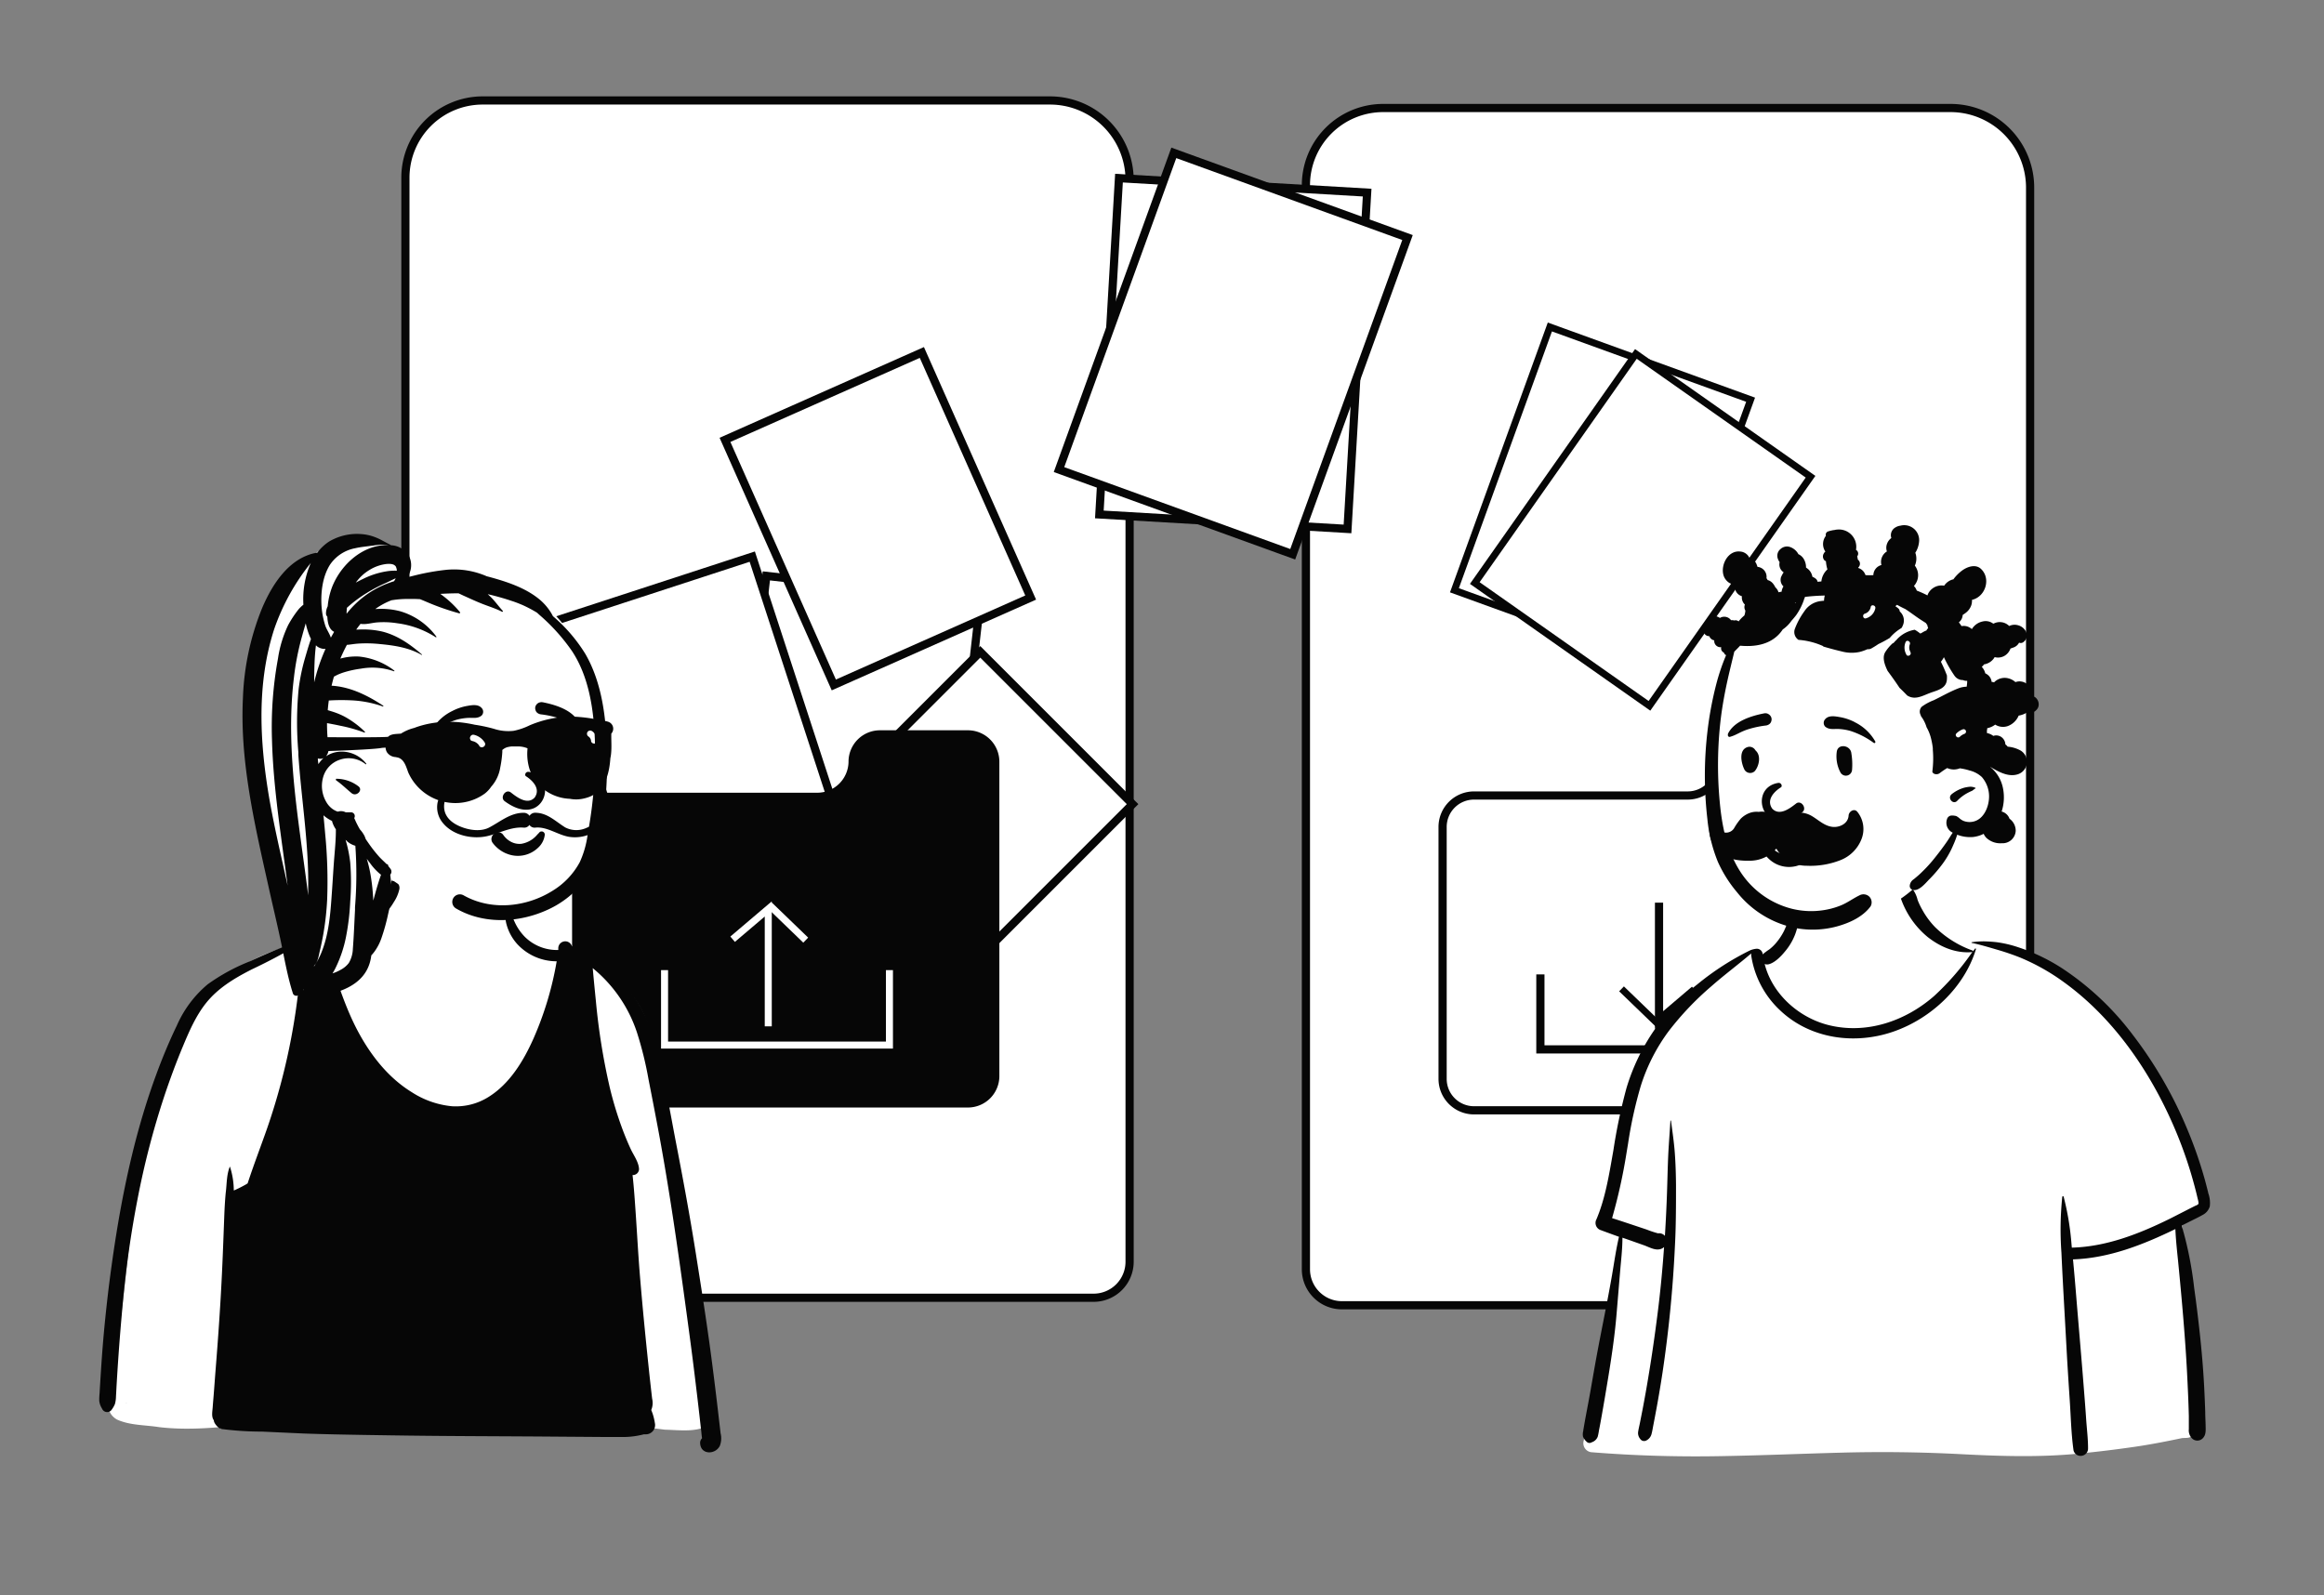
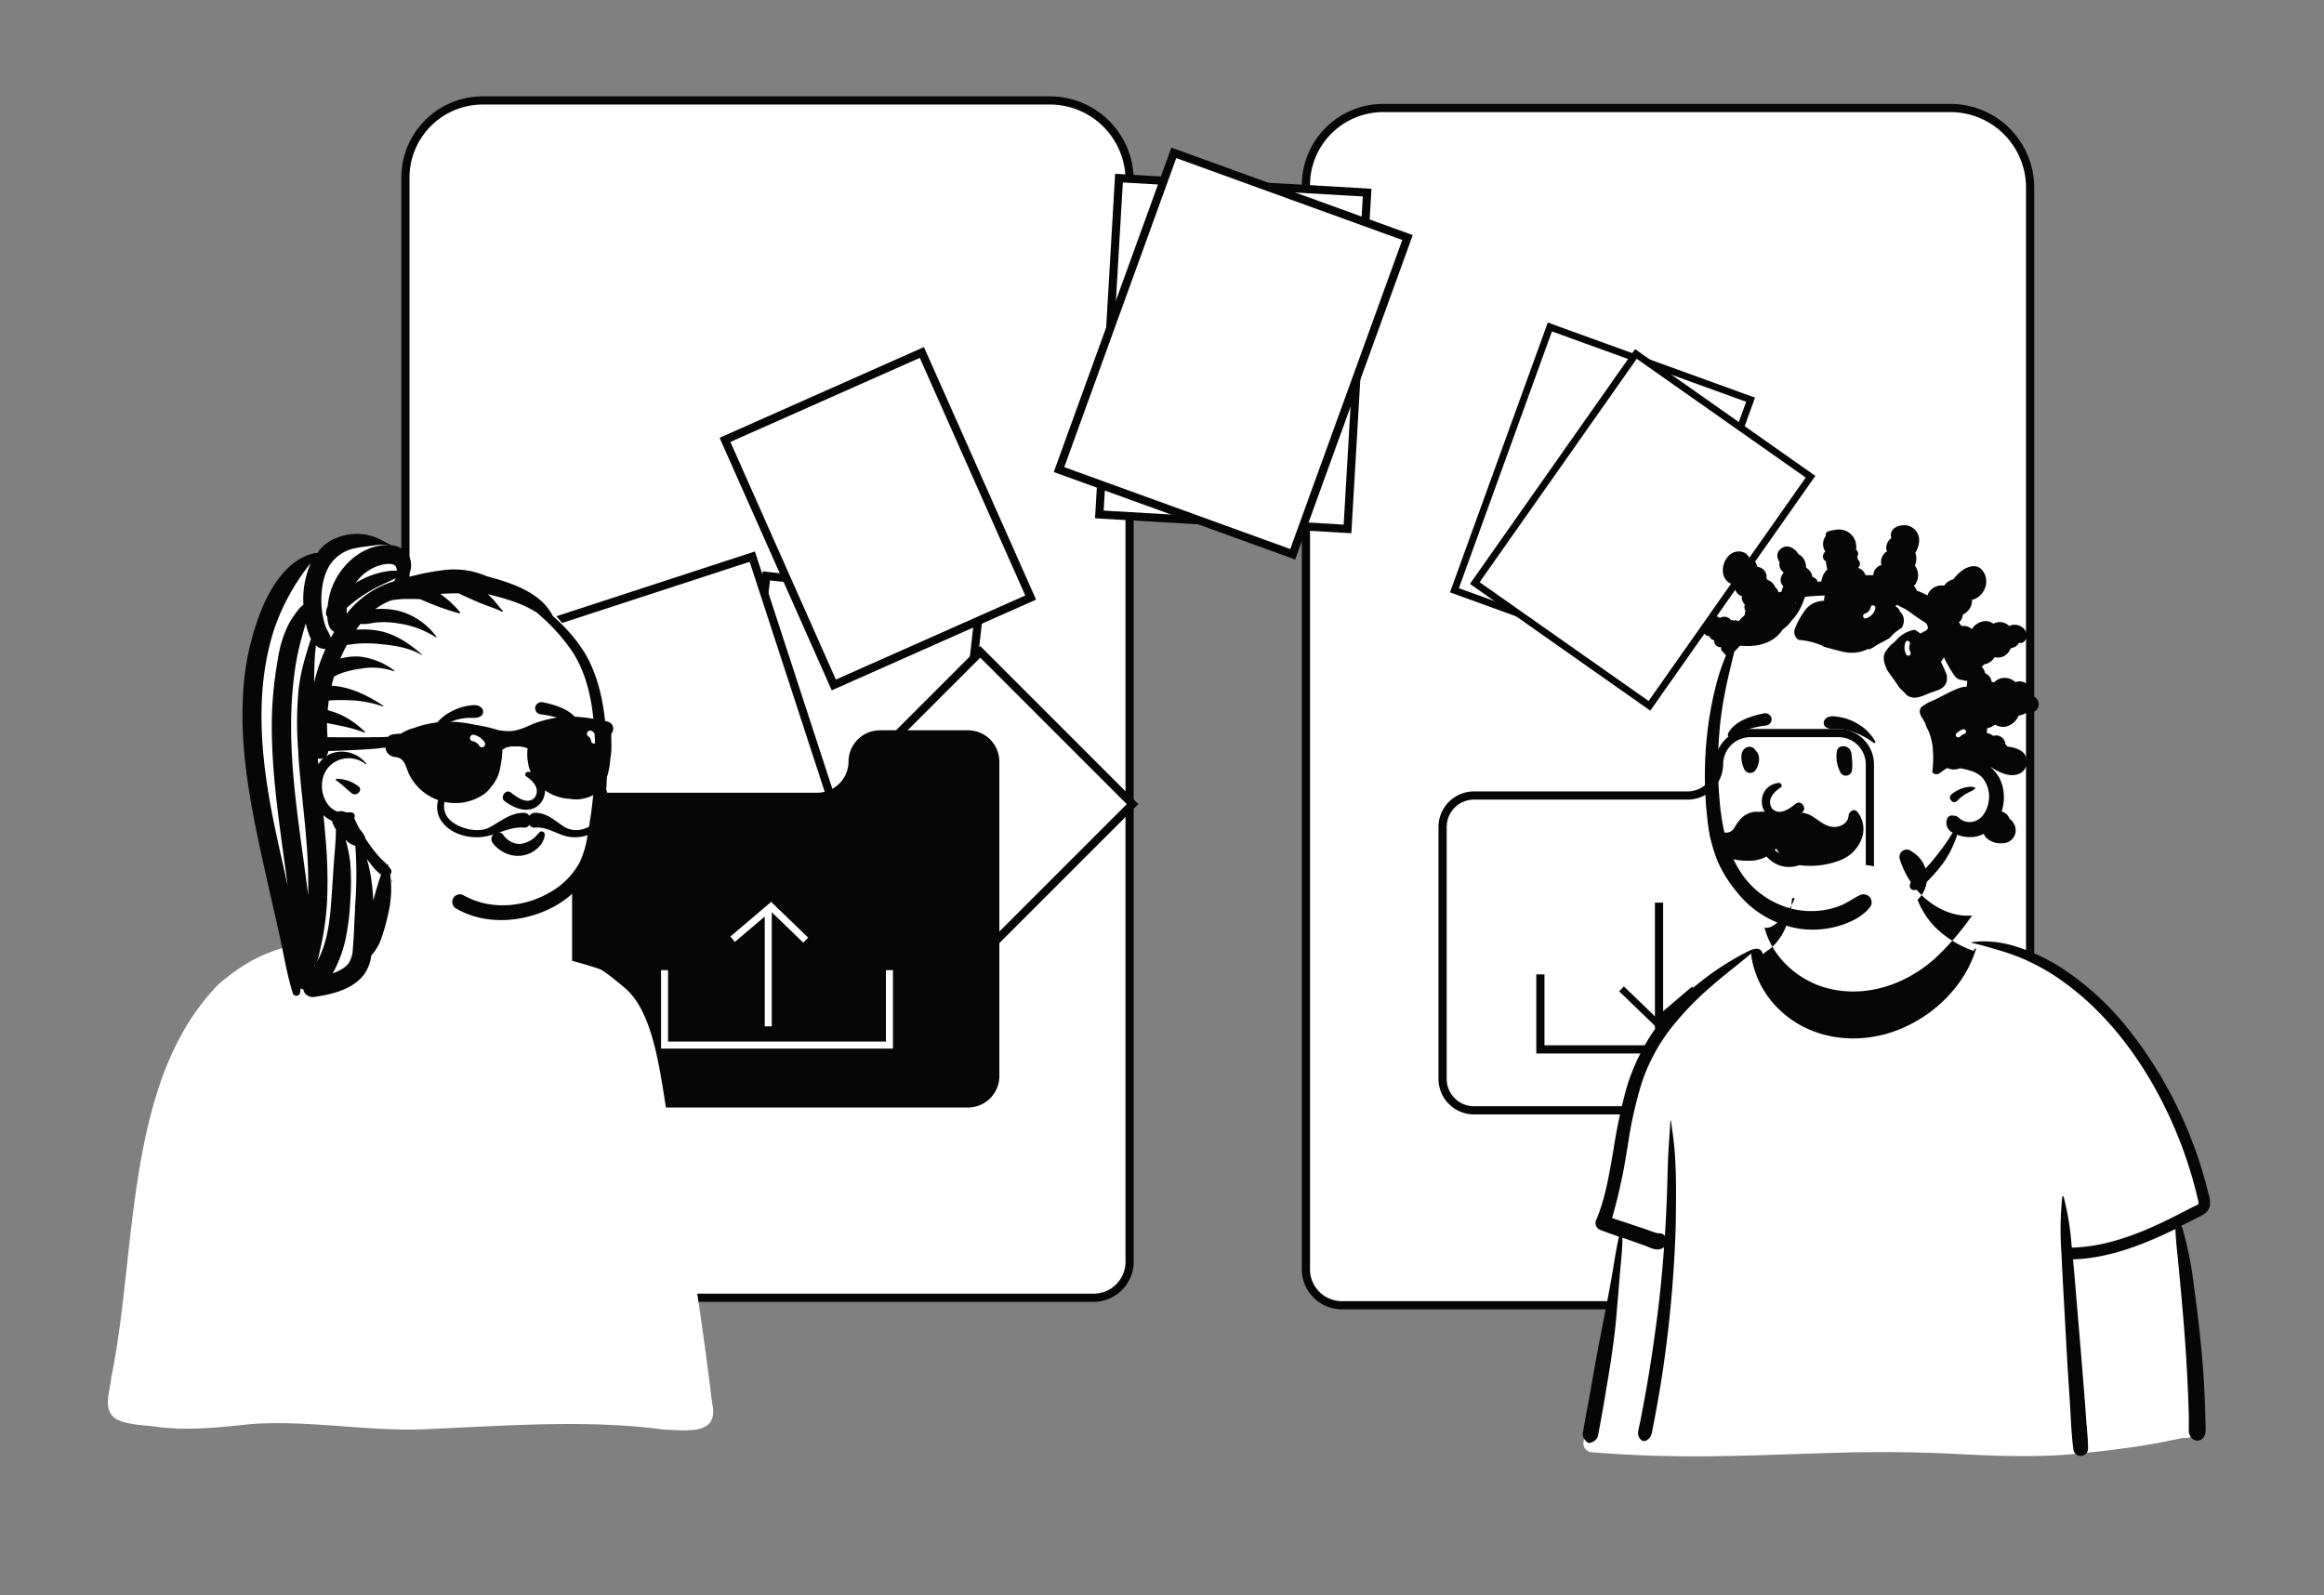
<svg xmlns="http://www.w3.org/2000/svg" id="Capa_1" data-name="Capa 1" viewBox="0 0 612.93 420.81">
  <rect x="0" y="0" width="612.93" height="420.81" fill="#808080" stroke="none" />
  <title>Mesa de trabajo 19</title>
  <path d="M364.73,28.49H514.42a21,21,0,0,1,21,21V334.79a9.5,9.5,0,0,1-9.5,9.5h-172a9.5,9.5,0,0,1-9.5-9.5V48.87A20.38,20.38,0,0,1,364.73,28.49Z" fill="#fff" stroke="#060606" stroke-miterlimit="10" stroke-width="2.16" />
  <path d="M127.22,26.5H276.92a21,21,0,0,1,21,21V332.81a9.5,9.5,0,0,1-9.5,9.5h-172a9.5,9.5,0,0,1-9.5-9.5V46.89A20.38,20.38,0,0,1,127.22,26.5Z" fill="#fff" stroke="#060606" stroke-miterlimit="10" stroke-width="2.16" />
  <path d="M445.09,209.83H388.76a8.29,8.29,0,0,0-8.29,8.29v66.46a8.29,8.29,0,0,0,8.29,8.29h96.11a8.29,8.29,0,0,0,8.29-8.29V201.65a8.29,8.29,0,0,0-8.29-8.29h-23.2a8.28,8.28,0,0,0-8.29,8.11v.25A8.27,8.27,0,0,1,445.09,209.83Z" fill="#fff" stroke="#060606" stroke-miterlimit="10" stroke-width="2.16" />
  <rect x="197.96" y="154.87" width="56.81" height="70.73" transform="translate(22.84 -24.26) rotate(6.46)" fill="#fff" stroke="#060606" stroke-miterlimit="10" stroke-width="2.16" />
  <rect x="225.2" y="181.67" width="56.81" height="70.73" transform="translate(227.75 -115.76) rotate(45)" fill="#fff" stroke="#060606" stroke-miterlimit="10" stroke-width="2.16" />
  <rect x="153.94" y="154.32" width="56.81" height="70.73" transform="matrix(0.95, -0.31, 0.31, 0.95, -49.65, 65.55)" fill="#fff" stroke="#060606" stroke-miterlimit="10" stroke-width="2.16" />
  <rect x="203.11" y="101.46" width="56.81" height="70.73" transform="translate(-35.6 105.71) rotate(-23.94)" fill="#fff" stroke="#060606" stroke-miterlimit="10" stroke-width="2.16" />
  <rect x="292.48" y="48.82" width="65.56" height="88.86" transform="translate(5.98 -18.79) rotate(3.34)" fill="#fff" stroke="#060606" stroke-miterlimit="10" stroke-width="2.16" />
  <rect x="292.48" y="48.82" width="65.56" height="88.86" transform="translate(51.23 -105.23) rotate(19.92)" fill="#fff" stroke="#060606" stroke-miterlimit="10" stroke-width="2.16" />
  <rect x="394.5" y="93.62" width="56.31" height="73.87" transform="translate(69.76 -136.18) rotate(19.92)" fill="#fff" stroke="#060606" stroke-miterlimit="10" stroke-width="1.83" />
  <rect x="405.05" y="102.85" width="56.31" height="73.87" transform="translate(159.25 -223.74) rotate(35.11)" fill="#fff" stroke="#060606" stroke-miterlimit="10" stroke-width="1.83" />
  <path d="M215.5,209.1H159.17a8.29,8.29,0,0,0-8.29,8.29v66.46a8.29,8.29,0,0,0,8.29,8.28h96.11a8.29,8.29,0,0,0,8.29-8.28V200.92a8.29,8.29,0,0,0-8.29-8.29h-23.2a8.29,8.29,0,0,0-8.29,8.11V201A8.28,8.28,0,0,1,215.5,209.1Z" fill="#060606" />
  <polyline points="175.27 255.89 175.27 275.66 234.58 275.66 234.58 255.89" fill="none" stroke="#fff" stroke-miterlimit="10" stroke-width="1.85" />
  <polyline points="202.62 270.72 202.62 239.75 193.22 247.74" fill="none" stroke="#fff" stroke-miterlimit="10" stroke-width="1.85" />
  <line x1="212.5" y1="247.98" x2="202.95" y2="238.76" fill="none" stroke="#fff" stroke-miterlimit="10" stroke-width="1.85" />
  <polyline points="406.26 257.02 406.26 276.8 465.57 276.8 465.57 257.02" fill="#fff" stroke="#060606" stroke-miterlimit="10" stroke-width="2.16" />
  <polyline points="437.55 238.1 437.55 269.07 446.94 261.08" fill="#fff" stroke="#060606" stroke-miterlimit="10" stroke-width="2.16" />
  <line x1="427.66" y1="260.83" x2="437.22" y2="270.06" fill="none" stroke="#060606" stroke-miterlimit="10" stroke-width="1.8" />
  <g id="Introduction">
    <g id="variations">
      <g id="images">
        <path d="M33.43,370.12c-.28,0-.19-.08-.09-.1Zm8.49,6.31c8,.95,16.08.08,24.08-.79,16.19-1.2,32.27,2.3,48.5,1.23,20.28-.86,40.62-2.46,60.83.24,5.59.13,14.51,1.64,12.48-7-2.66-22.25-6.22-44.4-10-66.49-3.23-12.38-3.46-33.8-12.32-42.41-1.29-1.18-5.93-5-7.16-5.52-6.1-2.27-17.1-4-21.64-8.86-3.67-6.23-2-14.72-7.68-19.72-5-4.1-15.94-3.23-21.3-.16-4.22,2.74-4.88,8.07-7.52,12a27,27,0,0,1-3.06,3.95c-2.12,2.05-9.57,4.19-11.72,4.59-12.14,2.48-18.19,4-27.73,12.09C32.7,285,36.23,330.08,29.33,363.4c-.28,3.66-2.51,8.63,1.46,11C34.21,376,38.23,375.84,41.92,376.43Z" fill="#fff" fill-rule="evenodd" />
-         <path d="M133.87,238.34a.1.1,0,0,1,.19,0,26.31,26.31,0,0,0,1.62,4.72,13.73,13.73,0,0,0,2.69,4,12,12,0,0,0,8.79,3.52h.08c0-.11,0-.22,0-.34l0-.17a1.84,1.84,0,0,1,3.59-.5l.82.27.05,0c.46.17,2,.94,2.28.73a1.1,1.1,0,0,1,1.58.64,12.46,12.46,0,0,1,.57,3.12l0,.13,0,.16c8.82,2.29,13.77,11.12,16.3,19.25a135.19,135.19,0,0,1,3.16,13.48c1,4.84,1.85,9.69,2.79,14.53,1.85,9.54,3.61,19.1,5.13,28.69l.44,2.79c1.4,8.82,2.76,17.64,3.9,26.5q.93,7.17,1.75,14.35l.3,2.56.15,1.29a5.51,5.51,0,0,1-.22,3.36c-1.23,2.33-5,2.32-5.17-.67a1.67,1.67,0,0,1,.49-1.37v-.11c-.11-.59-.14-1.22-.21-1.82-.15-1.28-.29-2.56-.44-3.85-.28-2.44-.56-4.88-.86-7.32q-.88-7.44-1.88-14.84l-.66-4.89c-2.21-16.28-4.51-32.57-7.53-48.72q-1.24-6.6-2.54-13.18A94.45,94.45,0,0,0,168,272.36a36.79,36.79,0,0,0-11.68-17c.09.82.15,1.65.23,2.47q.3,3.17.62,6.33a171.2,171.2,0,0,0,3.66,22.74,96.33,96.33,0,0,0,3.33,10.93c.66,1.76,1.37,3.49,2.16,5.2s2.14,3.48,2.22,5.36a1.61,1.61,0,0,1-1.71,1.55c.39,3.45.61,6.95.85,10.4.34,5,.61,10,1,15,.72,8.94,1.61,17.87,2.55,26.79.19,1.77.39,3.54.59,5.31l.17,1.48a4.84,4.84,0,0,1-.23,3,14.4,14.4,0,0,1,.95,3.41,2.44,2.44,0,0,1-2.32,3l-.58,0a21.74,21.74,0,0,1-4.82.7c-2.1,0-4.21,0-6.32,0l-12.21-.09c-14.74-.12-29.48-.11-44.22-.35l-5.89-.09c-5.41-.09-10.82-.19-16.22-.38L69,377.61l-.75,0a82.34,82.34,0,0,1-9.81-.68.14.14,0,0,1-.11-.17v0l-.15,0c-.08.35-1.79-1.14-1.78-2.13-.71-.92-.37-2.4-.3-3.47s.17-2.09.25-3.13c.18-2.22.33-4.45.51-6.68.72-9,1.35-18,1.75-27,.21-4.53.37-9.07.54-13.6.08-2.07.19-4.13.39-6.19l.06-.51c.22-2.08.2-4.32,1-6.29a0,0,0,0,1,.06,0,20.79,20.79,0,0,1,1,6.23l.08,0a32.44,32.44,0,0,0,3.17-1.6l.4-.26c1.6-4.88,3.45-9.68,5.15-14.53a169.71,169.71,0,0,0,9.2-49,145.3,145.3,0,0,1-13.2,7.07l-.41.21c-4.37,2.24-8.56,4.78-11.67,8.65-2.71,3.38-4.49,7.5-6.14,11.46-1.78,4.27-3.39,8.61-4.86,13a215.91,215.91,0,0,0-7.08,27.19,272.46,272.46,0,0,0-3.9,27.42c-.43,4.7-.83,9.4-1.16,14.11q-.25,3.57-.46,7.15c-.07,1.16-.12,2.32-.19,3.48a7.9,7.9,0,0,1-.28,2,6.74,6.74,0,0,1-.81,1.43,1.45,1.45,0,0,1-2.48,0l-.23-.43a4.6,4.6,0,0,1-.61-1.84,15.66,15.66,0,0,1,.08-1.93c.07-1.29.15-2.57.23-3.86.17-2.71.35-5.42.56-8.12.43-5.42,1-10.83,1.65-16.22,2.39-18.94,5.85-37.79,12.44-55.76,1.63-4.45,3.45-8.86,5.51-13.12a29.61,29.61,0,0,1,8.14-10.87,51.36,51.36,0,0,1,11.14-6.06l.48-.21a129.18,129.18,0,0,1,13.22-5.36l-.29,0c-.1,0-.15-.09-.09-.16a8.57,8.57,0,0,1,.66-.86,8.39,8.39,0,0,1,.63-.56l.32-.25a4.82,4.82,0,0,1,1.9-1.08A1,1,0,0,1,84,246.48a.4.4,0,0,1,.65.12c3.37,8.7,5.59,17.91,10.13,26.13,3.35,6.07,7.84,11.68,13.81,15.35a23.59,23.59,0,0,0,10.66,3.72,16.16,16.16,0,0,0,9.57-2.44c5.6-3.46,9.26-9.53,11.88-15.42a86.62,86.62,0,0,0,6.12-20.38A14.12,14.12,0,0,1,136.4,249a12.74,12.74,0,0,1-2.83-5.25A8.72,8.72,0,0,1,133.87,238.34Zm-32-5.08a1.87,1.87,0,0,1,3.42,1.44,9.84,9.84,0,0,1-1.39,3.19,16.12,16.12,0,0,1-2,2.75,23.6,23.6,0,0,1-4.74,4.24,18.54,18.54,0,0,1-5.9,2.55l-.5.12c-1.62.37-3.93.79-5.28-.09a.1.1,0,0,1,0-.17,8.31,8.31,0,0,1,2.55-.84,20.94,20.94,0,0,0,7.57-3.84,16.58,16.58,0,0,0,3.91-4.19,26.31,26.31,0,0,0,1.33-2.52C101.19,235,101.4,234.08,101.86,233.26Z" fill="#060606" fill-rule="evenodd" />
        <path d="M160,201.88c1.31-9.45-1.49-18.56-5.11-27.2a3,3,0,0,0-.92-1.3c-10.22-20.6-25.23-22.47-46.17-21a2.09,2.09,0,0,1-1.13-.21c-.08-8.37-9.63-12.81-16.9-10.05-32.25,15-22.11,57.2-15.69,84.75l6.87,32a2.15,2.15,0,0,0,.45.92l-1,.36a.61.61,0,0,0,.33,1.18,18.21,18.21,0,0,0,2.21-.67c1.13.25,2.08-.49,3-1.08,10.38-4.11,14.74-17.61,17.4-27.55,10.83,7.64,28.13,13.37,40.51,6.49,11.6-7,15.78-21.56,14.95-34.43a2.24,2.24,0,0,0,1.21-2.12h0v0Z" fill="#fff" fill-rule="evenodd" />
        <path d="M86.77,142.86a14.41,14.41,0,0,1,8.29-2,12.66,12.66,0,0,1,4.29,1c1.29.53,2.42,1.28,3.67,1.85.08,0,0,.14,0,.13a14.68,14.68,0,0,0-4.72.09l-.15,0c-1.48.22-3,.33-4.44.67A10.32,10.32,0,0,0,87,149c-1.92,3.1-2.41,7.12-2.21,10.7a21.86,21.86,0,0,0,1,5.32c.33,1,1.11,2.08,1.47,3.17.28-.51.56-1,.86-1.53-1.34-.63-1.72-2.39-1.79-4a1.14,1.14,0,0,1-.35-.75,4.21,4.21,0,0,1,.45-2,19.18,19.18,0,0,1,1.1-4.92c2.34-6.16,8.5-11.72,15.48-11.17a5.82,5.82,0,0,1,4.78,2.7,5.37,5.37,0,0,1,.26,4.55,5.69,5.69,0,0,1-.63,1.2l2.27-.56a60.94,60.94,0,0,1,7.93-1.4A21.48,21.48,0,0,1,128.37,152c.92.24,1.84.49,2.74.76,4,1.19,8.1,2.75,11.32,5.47a14.29,14.29,0,0,1,3.41,4.31,42,42,0,0,1,8.5,9.88c4.49,7.7,5.57,17.22,5.75,26a115.6,115.6,0,0,1-2,24.06,22.71,22.71,0,0,1-4,9.85,25.37,25.37,0,0,1-9.53,7.58c-7.59,3.53-17,4-24.35-.32a2,2,0,0,1,2-3.46c7.28,4.15,16.57,3.21,23.57-1.2a19.88,19.88,0,0,0,7.13-7.52A25.27,25.27,0,0,0,155,220l.24-1.36a112.58,112.58,0,0,0,1.64-23.76c-.33-7.91-1.58-16.47-6.06-23.2a50.59,50.59,0,0,0-8.54-9.48l-.66-.6a35.68,35.68,0,0,0-3.78-2l-.27-.11c-.73-.31-1.74-.71-2.68-1-1.35-.46-2.71-.86-4.09-1.23-.72-.19-1.44-.37-2.16-.53l.75.7c1.17,1.14,2.09,2.49,3.2,3.68a.16.16,0,0,1-.19.25c-1.69-.87-3.56-1.43-5.32-2.13s-3.28-1.42-4.91-2.15l-1.23-.58c-1.6,0-3.21.06-4.82.15a26.92,26.92,0,0,1,5.18,4.8.2.2,0,0,1-.19.33,65.46,65.46,0,0,1-8.91-3.15l-1.4-.58h0c-1-.06-2.05-.08-3.08-.06h-.5a24.78,24.78,0,0,0-3.22.23l-.75.11A18.94,18.94,0,0,0,99,160.63l.34,0h0a19.68,19.68,0,0,1,6.16.59,18.11,18.11,0,0,1,9.59,6.71c.07.09-.07.22-.16.16a24.54,24.54,0,0,0-10.14-3.69,22.87,22.87,0,0,0-5.29-.23c-1.46.11-3,.63-4.41.38-.39.49-.77,1-1.14,1.51l.58,0a22.77,22.77,0,0,1,6.22.51c4.06,1,7.44,3.39,10.54,6.07.06,0,0,.14-.08.11-3.36-1.94-7.27-2.52-11.07-2.87a33.83,33.83,0,0,0-5.78-.11c-.88.07-1.75.22-2.63.31H91.5c-.64,1.2-1.22,2.42-1.74,3.64a15.28,15.28,0,0,1,4.94-.54,18.31,18.31,0,0,1,9.29,3.7c.08.07,0,.23-.07.19a17.25,17.25,0,0,0-8.78-.69,27.15,27.15,0,0,0-4.19.89,15.39,15.39,0,0,0-2,.75l-.87.45c-.24.79-.44,1.59-.63,2.4,4.93.27,9.58,2.6,13.63,5.28.09.06,0,.24-.09.2a29,29,0,0,0-7.6-1.58,53,53,0,0,0-6.67,0c-.12.85-.21,1.7-.28,2.55l1,.31a20,20,0,0,1,3.26,1.3,24,24,0,0,1,5.53,4.08c.09.09,0,.27-.12.22a39.26,39.26,0,0,0-6.27-1.78c-1.09-.24-2.18-.45-3.27-.65l-.32-.06a45.18,45.18,0,0,0,.34,5.81l0,.36a3,3,0,0,1-.62,2.59,7.07,7.07,0,0,1,3-1.16,8.2,8.2,0,0,1,7.61,3.07.11.11,0,0,1-.16.16,7.14,7.14,0,0,0-6.87-1.15,6.76,6.76,0,0,0-4.3,4.5,8.36,8.36,0,0,0,.86,6.71,5.61,5.61,0,0,0,2.59,2.32l.41.14a2.66,2.66,0,0,1,2.06.17l.09,0h1.29a1,1,0,0,1,.87,1.53c.19.35.34.76.51,1.11.31.63.63,1.26,1,1.88a7.76,7.76,0,0,1,1.2,1.71,8.36,8.36,0,0,1,.32.83c.26.39.52.77.79,1.15a36.34,36.34,0,0,0,2.77,3.52c.61.67,1.3,1.27,1.94,1.92a.53.53,0,0,1,.45.35l0,.18h0a6.88,6.88,0,0,1,.58.73,1.2,1.2,0,0,1-.06,1.55,28.2,28.2,0,0,1-.56,10.4,52.14,52.14,0,0,1-1.77,6.36,13.19,13.19,0,0,1-1.47,3A9.88,9.88,0,0,1,97.93,252a11.59,11.59,0,0,1-.32,1.66c-1.7,6.47-8.66,8.44-14.49,9.26a2.64,2.64,0,0,1-2.85-1.16A2.4,2.4,0,0,1,80,261a2,2,0,0,1-.72-.36c0,.41-.08.82-.13,1.23a1,1,0,0,1-1.87.25C75.8,257.54,75,252.71,74,248s-2.12-9.35-3.15-14l-1.32-5.91c-3.2-14.47-6.2-29.13-5.46-44a69.28,69.28,0,0,1,5.08-23.74c2.66-6.25,7.14-13.28,14.39-14.56a.28.28,0,0,1,.13,0A12.47,12.47,0,0,1,86.77,142.86Zm4.37,78.67a33.37,33.37,0,0,1,1.23,6,64.7,64.7,0,0,1,0,10.23A63.44,63.44,0,0,1,91.28,247a33,33,0,0,1-2.87,8.49c-.22.43-.46.85-.71,1.26a11.09,11.09,0,0,0,2.15-.95A6.45,6.45,0,0,0,92,254a7.75,7.75,0,0,0,1.06-3.69c.27-3.42.39-6.85.57-10.28l0-.74a106.83,106.83,0,0,0,.09-16.2,5.76,5.76,0,0,1-2.09-1.1C91.5,221.83,91.32,221.68,91.14,221.53Zm-5.83-6.48q.24,2.44.45,4.89a128,128,0,0,1,.52,17.4,73.87,73.87,0,0,1-1,9q-.35,2-.81,4l-.11.45c-.31,1.31-.51,3-1.52,3.92v.2h0a21.27,21.27,0,0,0,1.83-3.41c2.08-5,2.47-10.45,2.84-15.79.24-3.29.41-6.59.68-9.87l.13-1.59c.15-1.84.28-3.66.26-5.5a7.32,7.32,0,0,1-.93-1.88,1.14,1.14,0,0,1-.07-.32A9.79,9.79,0,0,1,85.31,215.05Zm11.42,11.46a35,35,0,0,1,1,4.22,54,54,0,0,1,.72,6.82l.22-.81c.54-2,1.11-4,1.82-6a15.12,15.12,0,0,1-2.88-3.05C97.32,227.31,97,226.91,96.73,226.51ZM80.64,164.42c-.43,1.4-.81,2.81-1.2,4.21a69.45,69.45,0,0,0-1.92,10.1c-1.65,13.57-.28,27.2,1.52,40.68.74,5.59,1.55,11.17,2.24,16.76,0-.55,0-1.1,0-1.64.21-11.88-1.79-23.58-2.59-35.39l0-.72a91.67,91.67,0,0,1,.07-16.65,52.32,52.32,0,0,1,1.73-8.34l.47-1.61c.32-1.08.66-2.19,1.06-3.27a2.2,2.2,0,0,1-.15-.31A18.31,18.31,0,0,1,80.64,164.42Zm1.39-16A57.6,57.6,0,0,0,72.3,166c-4.82,14.95-3.74,30.94-1,46.19,1.32,7.18,3,14.28,4.56,21.41-1.65-12.81-3.79-25.59-4.13-38.52A100.1,100.1,0,0,1,73.26,174l.07-.4A30.74,30.74,0,0,1,76,164.88a28.3,28.3,0,0,1,2.62-4,8.23,8.23,0,0,1,1.4-1.37A23.91,23.91,0,0,1,82,148.42Zm6.77,57a9.59,9.59,0,0,1,5.75,2c1.27,1-.55,2.82-1.81,1.8s-2.6-2.36-4.06-3.37C88.51,205.71,88.56,205.39,88.8,205.4Zm-3.42-5.49a2,2,0,0,1-1.44.15h0l-.11,0c0,.49.09,1,.14,1.48A8.13,8.13,0,0,1,85.38,199.91Zm-2.06-29.7c-.18,1.53-.3,3.06-.36,4.6s-.09,3-.1,4.5V180h0a48.92,48.92,0,0,1,3-8.86,2.15,2.15,0,0,1-.67,0,3.67,3.67,0,0,1-1.42-.54A4.71,4.71,0,0,1,83.32,170.21Zm21-17.68c-.88.39-1.73.85-2.61,1.24a40,40,0,0,0-5.1,2.69A35.66,35.66,0,0,0,92,159.87l-.51.45c0,.34-.06.67-.07,1a5.23,5.23,0,0,0,0,.56,25,25,0,0,1,10.28-7.78c.73-.29,1.47-.55,2.22-.79A4.84,4.84,0,0,0,104.36,152.53Zm-.07-3.27c-.49-.65-1.9-.6-2.79-.45a10.91,10.91,0,0,0-3.93,1.46,12.08,12.08,0,0,0-3.69,3.39c.48-.27,1-.53,1.47-.77l.35-.16a21.45,21.45,0,0,1,6-2,13.46,13.46,0,0,1,3-.21A2.59,2.59,0,0,0,104.29,149.26Z" fill="#060606" fill-rule="evenodd" />
        <path d="M133.58,225.15a8.63,8.63,0,0,1-3.62-2.79,1.65,1.65,0,0,1-.33-1.29,1.89,1.89,0,0,1,.72-1.18,1.78,1.78,0,0,1,1.31-.35,1.61,1.61,0,0,1,1.1.73l.07.09a5.64,5.64,0,0,0,2.08,1.75,4.75,4.75,0,0,0,2.59.46,6.94,6.94,0,0,0,4.2-2.42l.48-.49a.78.78,0,0,1,.39-.31.9.9,0,0,1,.54,0,.79.79,0,0,1,.43.33.82.82,0,0,1,.14.52,5.47,5.47,0,0,1-1.79,3.43,7.7,7.7,0,0,1-8.31,1.51Zm5.12-20.41c1.59,1,4,3.23,2.31,5.63-2,2.13-4.93-.31-6.37-1.41-1.32-.85-2.82,1.34-1.58,2.34,10.35,7.67,14.56-6.31,6.44-7.7C138.61,203.44,138.28,204.44,138.7,204.74Zm-18.56-8.93c.17-2.18,3.5-2.68,3.84-.52a8.94,8.94,0,0,1-.93,5.47,1.63,1.63,0,0,1-3.09-.63A17.79,17.79,0,0,1,120.14,195.81Zm25.36-1a1.78,1.78,0,0,1,1.94-.79c2.51.73,1.77,4.3.89,6a1.75,1.75,0,0,1-2.73.35c-1.14-1.35-1.69-4.05-.23-5.39A1.13,1.13,0,0,1,145.5,194.85ZM123,186.24l.4-.07c1.23-.22,2.75-.42,3.62.57a1.42,1.42,0,0,1,0,2c-1.09.89-2.29.54-3.59.62a14.61,14.61,0,0,0-3.15.53,21.44,21.44,0,0,0-6.06,3.14c-.25.17-.51-.15-.39-.39a12.52,12.52,0,0,1,5.46-5.1A13.62,13.62,0,0,1,123,186.24Zm20.2-1,.31.07c3.3.69,7.59,2.07,9.16,5.31.06.46,0,.56-.06.62v0a.48.48,0,0,1-.28.19l-.17,0a9.7,9.7,0,0,1-1.83-.72l-.6-.29a15.92,15.92,0,0,0-2.12-.91,25.16,25.16,0,0,0-4.85-1.07,2,2,0,0,1-1-.37,1.43,1.43,0,0,1-.54-.83,1.47,1.47,0,0,1,.16-1.24,1.64,1.64,0,0,1,.77-.66A1.8,1.8,0,0,1,143.21,185.25Z" fill="#060606" fill-rule="evenodd" />
        <path d="M159.5,209.1c-.7-.94-2-2.18-3.24-2.11a.18.18,0,0,0-.12.31c.42.5,1,.87,1.4,1.39a6.17,6.17,0,0,1,1.08,2.1,6.25,6.25,0,0,1,.13,3.43,6.54,6.54,0,0,1-4,4.11,6.36,6.36,0,0,1-5.69-.09c-2.52-1.56-4.66-3.82-7.83-3.86a1.77,1.77,0,0,0-1.58.81,1.82,1.82,0,0,0-1.55-.8c-3.55,0-6.2,2.4-9.18,3.93-2,1-4.63.71-6.71,0s-4.09-1.93-4.83-4a5.28,5.28,0,0,1,.11-3.55,6.22,6.22,0,0,1,1.22-2c.55-.6,1.27-1,1.83-1.53a.19.19,0,0,0-.13-.31c-2.37-.16-4.52,2.68-5,4.74a6.46,6.46,0,0,0,1.55,5.59c2.71,3.15,7.73,4.19,11.64,3.26,3.16-.74,6.17-2.47,9.47-2.22a1.65,1.65,0,0,0,1.56-.71,1.62,1.62,0,0,0,1.57.71c3.08-.3,5.83,1.89,8.82,2.42a10.11,10.11,0,0,0,7-1.43,7.54,7.54,0,0,0,3.74-6.06,6.73,6.73,0,0,0-1.26-4.19" fill="#060606" fill-rule="evenodd" />
        <path d="M150.31,189a40.46,40.46,0,0,1,8.83,1.15h0a4.3,4.3,0,0,1,1.23.22,1.92,1.92,0,0,1,.86,3.13c-.06,2,.21,4.43-.25,6.48-.57,8.64-4.63,10.09-6.94,10.63a8.81,8.81,0,0,1-3.76.09,12,12,0,0,1-6-1.88,11,11,0,0,1-4.9-7,13.5,13.5,0,0,1-.26-4.25l0-.19a6.62,6.62,0,0,0-2.7-.49c-.46,0-.91,0-1.35,0s-.85.11-1.28.19a3.67,3.67,0,0,0-1.31.74l0,.54a28.12,28.12,0,0,1-.53,4,9.93,9.93,0,0,1-2.41,5.16,7.71,7.71,0,0,1-1.73,1.84,13.25,13.25,0,0,1-9.11,2.39,13.6,13.6,0,0,1-10.94-7.8l-.06-.13c-.61-1.61-1.1-3.71-3-4.05l-.41-.08a2.91,2.91,0,0,1-2.23-1.26,2.71,2.71,0,0,1-.37-1.23l-.91.06c-2.41.51-16.87.95-18,.95,0,0-2.22.93-3.16.21a1.49,1.49,0,0,1-.5-1.94c.54-1.14,3-1.83,4.13-2.05,0,0,17.82.15,19.11-.09.79-.82,2.21-.71,3.4-.84a11.71,11.71,0,0,1,3.44-1.48l.65-.24a25.41,25.41,0,0,1,6.16-1.29,28.78,28.78,0,0,1,6.49.18c.9.13,1.8.29,2.69.49a40.65,40.65,0,0,1,4.79,1l.32.09a12.17,12.17,0,0,0,5.15.52,16.86,16.86,0,0,0,4.09-1.38l.17-.08A29.21,29.21,0,0,1,150.31,189ZM125,193.82c-1.06-.23-1.51,1.41-.45,1.64a2.9,2.9,0,0,1,1.83,1.19l0,.07c.58.92,2,.07,1.46-.86A4.54,4.54,0,0,0,125,193.82Zm31.08-1a.85.85,0,0,0-1.16.3.87.87,0,0,0,.27,1.14l0,0a1.63,1.63,0,0,1,.68,1v.05c0,1.09,1.73,1.1,1.69,0A3.32,3.32,0,0,0,156.1,192.81Z" fill="#060606" fill-rule="evenodd" />
      </g>
    </g>
  </g>
  <g id="Introduction-2" data-name="Introduction">
    <g id="variations-2" data-name="variations">
      <g id="images-2" data-name="images">
        <path d="M417.67,380.07a2.39,2.39,0,0,0,2.26,3c11.59.93,23.19,1.24,34.81,1,10.4-.19,20.79-.64,31.19-.91s20.76-.14,31.14.4,20.69.88,31.07-.13q7.59-.74,15.11-1.84c4.13-.61,8.21-1.41,12.29-2.27l1.16-.05a2.45,2.45,0,0,0,1.46-.5l.58-.12a.3.3,0,0,0,0-.55,2.9,2.9,0,0,0,.42-1.32,194.82,194.82,0,0,0-.12-22.41c-.35-7.53-1.15-15-2.17-22.51-.23-1.65-.45-3.29-.72-4.92a31,31,0,0,1-.74-4.23c-.05-1.82,2.47-2.41,3.73-3.32a5.22,5.22,0,0,0,2.08-2.62,7.21,7.21,0,0,0-.3-4.08q-1-3.57-2.17-7.07a102.24,102.24,0,0,0-14-27,84.41,84.41,0,0,0-21.61-20.83A68.81,68.81,0,0,0,529.88,251c-3.14-1.19-6.41-3.24-9.82-2.51-.18-.06-5,1-5.16.9-3.12-1.16-2.58-2.7-5-4.94-2.77-2.58-3.48-6.39-5.53-9.55-4.29-6.6-13.77-8-20.87-6a19.05,19.05,0,0,0-8.68,5c-2.61,2.76-1.86,5.88-2.55,9.55-.33,1.73-2.49,3.8-3.36,5.29a7,7,0,0,1-3.53,2.8c-1.77.77-1.76-1.27-3.56-.57-2,.76-5.79,4.14-7.66,5.09a36.85,36.85,0,0,0-17.25,17.24,125.45,125.45,0,0,0-4.76,12.58c-1.56,4.53-3.1,9.07-4.51,13.65S425,308.64,424,313.25c-.48,2.2-1.25,4.67-1.07,6.94s1.59,3.84,3.14,5.52c1.09,1.2.78,3,.57,4.65q-.45,3.45-1,6.9-1.06,7.25-2.34,14.47C421.68,361.22,419.55,370.62,417.67,380.07Z" fill="#fff" fill-rule="evenodd" />
-         <path d="M526.48,248.51a30.33,30.33,0,0,1,5.87,1.37,50.26,50.26,0,0,1,11.36,5.43,74.91,74.91,0,0,1,18.75,17.6,110.46,110.46,0,0,1,14.32,24.72,112.77,112.77,0,0,1,4.71,13.49c.31,1.14.61,2.28.89,3.42l0,.1a7.67,7.67,0,0,1,.43,3.57,3.7,3.7,0,0,1-1.92,2.27c-1.13.65-2.33,1.2-3.49,1.79l-2,1a97.91,97.91,0,0,1,3.29,16.46l.41,3c1,7.69,1.83,15.4,2.23,23.14.11,2.22.21,4.43.28,6.65,0,1.11.07,2.21.1,3.32,0,1.32.21,2.65-.85,3.63a2,2,0,0,1-2.68,0,3,3,0,0,1-.9-2.49l0-1.48c0-.65,0-1.3,0-1.94q-.07-2.91-.2-5.82c-.17-3.94-.37-7.89-.64-11.83-.53-7.8-1.24-15.57-2-23.34-.29-2.79-.59-5.58-.71-8.38-8.51,4.13-17.43,7.67-27,8q.44,4.62.81,9.24c.71,8.69,1.48,17.37,2.15,26.07q.29,3.57.53,7.14c.18,2.51.5,5.06.48,7.57A1.93,1.93,0,0,1,549,384a1.91,1.91,0,0,1-2.12-1.39c-.62-4.31-.71-8.77-1-13.12s-.57-8.69-.81-13c-.46-8.69-1-17.38-1.39-26.07a84,84,0,0,1,.22-14.71.19.19,0,0,1,.37-.05,73,73,0,0,1,2.08,12.66h0l.07.77c9-.23,17.57-3.56,25.58-7.49l.49-.24,5.32-2.72,1-.5c.28-.15.89-.33,1-.61s-.14-1.14-.22-1.46c-.25-1.09-.52-2.17-.81-3.25a111.13,111.13,0,0,0-4.33-13c-6.31-15.64-16.29-30.75-30.09-40.73a55.9,55.9,0,0,0-11.58-6.52,65.44,65.44,0,0,0-6.24-2.12l-.81-.24c-1.88-.55-3.78-1.1-5.7-1.5-.1,0-.07-.17,0-.18a23.42,23.42,0,0,1,3.24-.23C524.36,248.33,525.42,248.39,526.48,248.51Zm-20.74-11.17.08.22A19,19,0,0,0,507,240a21.19,21.19,0,0,0,3.37,4.56,27.24,27.24,0,0,0,9.83,6.15.22.22,0,0,1,.15.24l.52-.7c.09-.13.32-.06.27.11-3.08,10.11-11.82,18.27-21.69,21.72-10.21,3.57-22,2-30-5.61a24.81,24.81,0,0,1-7.57-14.34,2.33,2.33,0,0,1,0-.65c-3.51,3-7.19,5.72-10.63,8.76A78.4,78.4,0,0,0,440.09,272a48.72,48.72,0,0,0-7.35,14.43,112.46,112.46,0,0,0-3.35,15.19l-.43,2.6a144.35,144.35,0,0,1-3.79,17.09c1.87.59,3.73,1.21,5.59,1.83h0l3.53,1.18a28.39,28.39,0,0,0,3,1,2,2,0,0,1,1.81.67q.38-6,.57-11.89c.1-3,.16-6,.29-9,.14-3.16.41-6.31.59-9.45a.08.08,0,0,1,.16,0c.37,2.8.79,5.58,1,8.42s.29,5.62.32,8.43c0,5.47,0,11-.3,16.43A328.78,328.78,0,0,1,438.48,362q-.71,4.68-1.56,9.33-.41,2.22-.84,4.44c-.16.8-.28,1.63-.49,2.42a2.63,2.63,0,0,1-1.38,1.76,1.23,1.23,0,0,1-1.64-.43,2.36,2.36,0,0,1-.52-1.89c.1-.67.26-1.34.4-2,.27-1.34.53-2.69.79-4,.51-2.7,1-5.4,1.44-8.1.92-5.45,1.71-10.93,2.41-16.42.78-6,1.36-12.09,1.79-18.17a2.39,2.39,0,0,1-1.43.62c-1.25.15-2.72-.69-3.88-1.1h0l-4.67-1.65h0l-1-.34c0,2.86-.34,5.74-.58,8.56l-.19,2.22q-.37,4.46-.74,8.91c-.54,6.69-1.59,13.35-2.71,20l-.32,1.92c-.35,2.05-.7,4.1-1.07,6.15-.18,1-.37,2.05-.58,3.07a15.14,15.14,0,0,1-.32,1.63,2.47,2.47,0,0,1-1.55,1.49l-.13.06a1,1,0,0,1-1.21-.16,3.47,3.47,0,0,1-1-1.39,3.35,3.35,0,0,1,.08-1.54l0-.15c.17-1,.33-1.92.5-2.87.33-1.78.67-3.55,1-5.32.67-3.68,1.28-7.37,1.95-11,1.32-7.2,2.85-14.36,4.1-21.57.59-3.39,1.07-6.88,1.86-10.25q-2.4-.86-4.79-1.75a2,2,0,0,1-1.16-2.85c2-4.71,3-9.88,3.9-14.95l.59-3.36A144.45,144.45,0,0,1,429,286.88a54.72,54.72,0,0,1,18.68-27.26,72.25,72.25,0,0,1,13.75-8.88h0a5.66,5.66,0,0,1,1.86-.49,1.54,1.54,0,0,1,1.6,1.5v0l.09-.1a17.94,17.94,0,0,1,1.71-1.26,12.46,12.46,0,0,0,1.58-1.5,16,16,0,0,0,2.27-3.38,21.73,21.73,0,0,0,2-7.75l.07-.54a.38.38,0,0,1,.7-.19c1.62,2.88,1.24,6.69.05,9.66a15.75,15.75,0,0,1-2.67,4.38c-1,1.22-2.66,2.93-4.28,3.29a1.64,1.64,0,0,1-1-.09c2,7.9,8.94,14.11,16.78,16.1,10,2.53,20.3-1,27.88-7.62a68.29,68.29,0,0,0,9.74-11.11l.37-.5-.09,0c-4.32.36-8.34-1.35-11.71-4a22.89,22.89,0,0,1-7.32-11,1.93,1.93,0,0,1,3.2-1.86A8,8,0,0,1,505.74,237.34Z" fill="#060606" fill-rule="evenodd" />
-         <path d="M452.26,190.72c-.47,9.08-.54,18.43.8,27.44a31.5,31.5,0,0,0,4,11.78,26.58,26.58,0,0,0,7.26,7.68,30.9,30.9,0,0,0,19.61,5.54,35.4,35.4,0,0,0,20.45-8.47,41.15,41.15,0,0,0,7.41-8.39,53.25,53.25,0,0,0,2.85-4.69,9.82,9.82,0,0,0,1.08-2.88c3.75.66,7.89-1.06,9.34-4.83a7.12,7.12,0,0,0-1.13-6.85,13.29,13.29,0,0,0-.19-2.22c-.07-1.48-.09-3-.08-4.44a72.14,72.14,0,0,0-.67-13.14,41.17,41.17,0,0,0-3.43-10.54,38.22,38.22,0,0,0-14.82-16.47,35.44,35.44,0,0,0-22.33-4.58A33,33,0,0,0,471,159.19c-3.7,2-6.87,4.77-10.17,7.31a25.08,25.08,0,0,0-4.55,4.18,14.19,14.19,0,0,0-2.71,6.08,103.71,103.71,0,0,0-1.34,14Z" fill="#fff" fill-rule="evenodd" />
+         <path d="M526.48,248.51a30.33,30.33,0,0,1,5.87,1.37,50.26,50.26,0,0,1,11.36,5.43,74.91,74.91,0,0,1,18.75,17.6,110.46,110.46,0,0,1,14.32,24.72,112.77,112.77,0,0,1,4.71,13.49c.31,1.14.61,2.28.89,3.42l0,.1a7.67,7.67,0,0,1,.43,3.57,3.7,3.7,0,0,1-1.92,2.27c-1.13.65-2.33,1.2-3.49,1.79l-2,1a97.91,97.91,0,0,1,3.29,16.46l.41,3c1,7.69,1.83,15.4,2.23,23.14.11,2.22.21,4.43.28,6.65,0,1.11.07,2.21.1,3.32,0,1.32.21,2.65-.85,3.63a2,2,0,0,1-2.68,0,3,3,0,0,1-.9-2.49l0-1.48c0-.65,0-1.3,0-1.94q-.07-2.91-.2-5.82c-.17-3.94-.37-7.89-.64-11.83-.53-7.8-1.24-15.57-2-23.34-.29-2.79-.59-5.58-.71-8.38-8.51,4.13-17.43,7.67-27,8q.44,4.62.81,9.24c.71,8.69,1.48,17.37,2.15,26.07q.29,3.57.53,7.14c.18,2.51.5,5.06.48,7.57A1.93,1.93,0,0,1,549,384a1.91,1.91,0,0,1-2.12-1.39c-.62-4.31-.71-8.77-1-13.12s-.57-8.69-.81-13c-.46-8.69-1-17.38-1.39-26.07a84,84,0,0,1,.22-14.71.19.19,0,0,1,.37-.05,73,73,0,0,1,2.08,12.66h0l.07.77c9-.23,17.57-3.56,25.58-7.49l.49-.24,5.32-2.72,1-.5c.28-.15.89-.33,1-.61s-.14-1.14-.22-1.46c-.25-1.09-.52-2.17-.81-3.25a111.13,111.13,0,0,0-4.33-13c-6.31-15.64-16.29-30.75-30.09-40.73a55.9,55.9,0,0,0-11.58-6.52,65.44,65.44,0,0,0-6.24-2.12l-.81-.24c-1.88-.55-3.78-1.1-5.7-1.5-.1,0-.07-.17,0-.18a23.42,23.42,0,0,1,3.24-.23C524.36,248.33,525.42,248.39,526.48,248.51Zm-20.74-11.17.08.22A19,19,0,0,0,507,240a21.19,21.19,0,0,0,3.37,4.56,27.24,27.24,0,0,0,9.83,6.15.22.22,0,0,1,.15.24l.52-.7c.09-.13.32-.06.27.11-3.08,10.11-11.82,18.27-21.69,21.72-10.21,3.57-22,2-30-5.61a24.81,24.81,0,0,1-7.57-14.34,2.33,2.33,0,0,1,0-.65c-3.51,3-7.19,5.72-10.63,8.76A78.4,78.4,0,0,0,440.09,272a48.72,48.72,0,0,0-7.35,14.43,112.46,112.46,0,0,0-3.35,15.19l-.43,2.6a144.35,144.35,0,0,1-3.79,17.09c1.87.59,3.73,1.21,5.59,1.83h0l3.53,1.18a28.39,28.39,0,0,0,3,1,2,2,0,0,1,1.81.67q.38-6,.57-11.89c.1-3,.16-6,.29-9,.14-3.16.41-6.31.59-9.45a.08.08,0,0,1,.16,0c.37,2.8.79,5.58,1,8.42s.29,5.62.32,8.43c0,5.47,0,11-.3,16.43A328.78,328.78,0,0,1,438.48,362q-.71,4.68-1.56,9.33-.41,2.22-.84,4.44c-.16.8-.28,1.63-.49,2.42a2.63,2.63,0,0,1-1.38,1.76,1.23,1.23,0,0,1-1.64-.43,2.36,2.36,0,0,1-.52-1.89c.1-.67.26-1.34.4-2,.27-1.34.53-2.69.79-4,.51-2.7,1-5.4,1.44-8.1.92-5.45,1.71-10.93,2.41-16.42.78-6,1.36-12.09,1.79-18.17a2.39,2.39,0,0,1-1.43.62c-1.25.15-2.72-.69-3.88-1.1h0l-4.67-1.65h0l-1-.34c0,2.86-.34,5.74-.58,8.56l-.19,2.22q-.37,4.46-.74,8.91c-.54,6.69-1.59,13.35-2.71,20l-.32,1.92c-.35,2.05-.7,4.1-1.07,6.15-.18,1-.37,2.05-.58,3.07a15.14,15.14,0,0,1-.32,1.63,2.47,2.47,0,0,1-1.55,1.49l-.13.06a1,1,0,0,1-1.21-.16,3.47,3.47,0,0,1-1-1.39,3.35,3.35,0,0,1,.08-1.54l0-.15c.17-1,.33-1.92.5-2.87.33-1.78.67-3.55,1-5.32.67-3.68,1.28-7.37,1.95-11,1.32-7.2,2.85-14.36,4.1-21.57.59-3.39,1.07-6.88,1.86-10.25q-2.4-.86-4.79-1.75a2,2,0,0,1-1.16-2.85c2-4.71,3-9.88,3.9-14.95l.59-3.36A144.45,144.45,0,0,1,429,286.88a54.72,54.72,0,0,1,18.68-27.26,72.25,72.25,0,0,1,13.75-8.88h0a5.66,5.66,0,0,1,1.86-.49,1.54,1.54,0,0,1,1.6,1.5v0l.09-.1a17.94,17.94,0,0,1,1.71-1.26,12.46,12.46,0,0,0,1.58-1.5,16,16,0,0,0,2.27-3.38,21.73,21.73,0,0,0,2-7.75l.07-.54a.38.38,0,0,1,.7-.19a15.75,15.75,0,0,1-2.67,4.38c-1,1.22-2.66,2.93-4.28,3.29a1.64,1.64,0,0,1-1-.09c2,7.9,8.94,14.11,16.78,16.1,10,2.53,20.3-1,27.88-7.62a68.29,68.29,0,0,0,9.74-11.11l.37-.5-.09,0c-4.32.36-8.34-1.35-11.71-4a22.89,22.89,0,0,1-7.32-11,1.93,1.93,0,0,1,3.2-1.86A8,8,0,0,1,505.74,237.34Z" fill="#060606" fill-rule="evenodd" />
        <path d="M505.14,145.81a4,4,0,0,1,.16.52,4.49,4.49,0,0,1-.28,2.87,4.13,4.13,0,0,1,.38,4.46,4.28,4.28,0,0,1-.63.92,2.73,2.73,0,0,1,.56.76c.08.15.14.3.21.45a25,25,0,0,1,2.8,1.26,3.74,3.74,0,0,1,1.36-1.84,3.93,3.93,0,0,1,3.05-.72,4,4,0,0,1,2.33-1.66l.09,0a10.7,10.7,0,0,1,2.37-2.38c1.39-1,3.51-1.71,4.91-.4,2.67,2.49,1.27,7.14-2.1,8.11l-.26.06a4,4,0,0,1-.19,1.45,4.35,4.35,0,0,1-1.77,2.2l-.5.35a2.55,2.55,0,0,1-1,1.93c.24.32.48.65.71,1a3.1,3.1,0,0,1,2.07.34,3,3,0,0,1,.65.45,4.34,4.34,0,0,1,2.78-2,3.31,3.31,0,0,1,2.81.53h.18a3.5,3.5,0,0,1,4.07.65,3.27,3.27,0,0,1,2.25-.22c2.09.49,3.42,3,1.47,4.49a1.14,1.14,0,0,1-1.11.13,2.66,2.66,0,0,1-1.51,1.28h0l-.76.27a3.61,3.61,0,0,1-1.43,1.83,3.41,3.41,0,0,1-2.74.43,3.86,3.86,0,0,1-2.2,1.77,3,3,0,0,1-.59.14,3.79,3.79,0,0,1-.61.66,3.68,3.68,0,0,1,.92,1.7,3.23,3.23,0,0,1,1,.72,2.74,2.74,0,0,1,.68,1.54,3.46,3.46,0,0,1,.64.13,3.88,3.88,0,0,1,3.75-1.07,4.34,4.34,0,0,1,1.89,1,3.19,3.19,0,0,1,4.25,3.35l.08.17a4.13,4.13,0,0,1,.17.45.56.56,0,0,1,.67,0,2.34,2.34,0,0,1,.85,2.63,2.49,2.49,0,0,1-3,1.43,6.12,6.12,0,0,1-2.17.81,5,5,0,0,1-2.9,2.77,3.87,3.87,0,0,1-3.29-.4,5,5,0,0,1-1.93.91l-.15,0a4.28,4.28,0,0,1-.1.64c0,.22,0,.45,0,.67a4.11,4.11,0,0,1,.82.26,3.65,3.65,0,0,1,.86.5,2.37,2.37,0,0,1,2.13.3,2.53,2.53,0,0,1,1.06,1.95,2.63,2.63,0,0,1,.61.59,8.39,8.39,0,0,1,3.16.89,3.46,3.46,0,0,1-.73,6.46c-2,.53-4-.32-5.8-1.31l-.18-.1c-.39-.22-.78-.46-1.18-.68l0,0,.1.07a9.56,9.56,0,0,1,3.32,5.33,12.1,12.1,0,0,1-.29,6.45,3,3,0,0,1,2.08,1.9,3.88,3.88,0,0,1,1.63,3.21,3.46,3.46,0,0,1-3.68,3.25,5.35,5.35,0,0,1-4.07-1.43,3.78,3.78,0,0,1-.7-1.05,8.12,8.12,0,0,1-2.82.84,9.4,9.4,0,0,1-4.16-.61,22,22,0,0,1-1,2.64,24.32,24.32,0,0,1-2.75,4.9,37.74,37.74,0,0,1-3.53,4.15l-.09.08c-1.05,1.09-2.75,3.21-4.37,2.78a1.09,1.09,0,0,1-.78-1,2.22,2.22,0,0,1,1.05-1.79l.34-.28c.61-.51,1.2-1,1.78-1.59a37.4,37.4,0,0,0,3.54-3.91c1.07-1.34,2.11-2.71,3.08-4.12.53-.76,1-1.59,1.55-2.39a2.89,2.89,0,0,1-1.52-3.53,1.31,1.31,0,0,1,1.24-1,4.37,4.37,0,0,1,1.23.15,5,5,0,0,1,1,.73,4.08,4.08,0,0,0,.92.55,4.4,4.4,0,0,0,2.8.11c2.24-.63,3.48-3.08,3.8-5.22a7.83,7.83,0,0,0-1.79-6.47,7.28,7.28,0,0,0-3.25-1.73l-.22-.07a15.21,15.21,0,0,0-2.34-.5l-.22.08a4.19,4.19,0,0,1-3.1-.15,19,19,0,0,0-2,1.36c-.58.45-1.7.35-1.93-.39.05-.41.09-.83.13-1.25a26.36,26.36,0,0,0,0-4.53h0v-.2l0,0,0-.23a19.74,19.74,0,0,0-.46-2.53,11.39,11.39,0,0,0-1.19-3,9.07,9.07,0,0,0-1.47-2.91h0v0c0-.13-.09-.26-.13-.39a1.87,1.87,0,0,1,.32-2.1A13.14,13.14,0,0,1,510,184.7c2.08-1,4.17-2.22,6.34-3.07a6.35,6.35,0,0,1,2.35-.5c.06-.37.1-.74.13-1.11l0-.45a2,2,0,0,1-1.1-.19,2.64,2.64,0,0,1-2.21-1.1,33.3,33.3,0,0,1-2.83-4.94,4,4,0,0,1-.47.78,2.29,2.29,0,0,1-.32.43,38.73,38.73,0,0,1,1.59,3.61,8.75,8.75,0,0,1,0,1c-.12,2.45-2.47,2.9-4.35,3.58l-.2.08c-1.83.69-3.69,1.8-5.6.81a2.91,2.91,0,0,1-.35-.2c-.66-.7-1.35-1.38-2-2-1-1.51-2.06-3-3.15-4.47-.1-.21-.2-.42-.29-.63-.57-1.31-1.11-3-.34-4.3a11.13,11.13,0,0,1,1.95-2.33.72.72,0,0,0,.4-.27l.36-.4.23-.2.25-.29a8.27,8.27,0,0,1,4.6-2.43,10.28,10.28,0,0,1,1.46,1h0l.35-.15a6.2,6.2,0,0,1,1.28-.66,1.57,1.57,0,0,1,.45-.59,8,8,0,0,1-.23-.84l-.38-.54-1-.64c-1.46-.92-2.83-2-4.28-2.95,0,0,0,0-.05-.05-.77-.35-1.52-.75-2.27-1.16a3.36,3.36,0,0,1-.29.24l-.16.12q.38.25.72.54a1.15,1.15,0,0,1,.45.85,3.18,3.18,0,0,1,.8,3.72,3,3,0,0,1-.35.66,11.83,11.83,0,0,0-3.09,2.61h0a32.17,32.17,0,0,1-3,1.62c-.58.4-1.18.77-1.76,1.1a1.76,1.76,0,0,1-1.12.25,12.32,12.32,0,0,1-2,.71,10,10,0,0,1-4.75-.11c-1.63-.38-3.26-.82-4.88-1.3a.35.35,0,0,0-.16-.16,19,19,0,0,0-6.4-1.6,2.49,2.49,0,0,1-1-2.78,19.49,19.49,0,0,1,2.55-4.76,6,6,0,0,1,4.06-2.66,11.12,11.12,0,0,1,1.13-.12,5.68,5.68,0,0,1,.2-1.38l-1.37.05c-1.28.06-2.58.16-3.87.32a1.8,1.8,0,0,1-.23.58l0,.1a16.19,16.19,0,0,1-2.07,4.11c-.39.52-.8,1-1.24,1.49a8.86,8.86,0,0,1-2.31,2.3,9,9,0,0,1-2.51,2.55c-2.48,1.68-5.64,2-8.56,1.75l-.19,0h0c-.49.53-1,1.05-1.52,1.56-.58,2.46-1.2,4.91-1.75,7.38-.77,3.47-1.42,7-1.84,10.5a103.7,103.7,0,0,0-.27,21.5c.58,6.52,1.86,13.06,5.45,18.65a22.88,22.88,0,0,0,13.24,9.69,21.16,21.16,0,0,0,9.26.37,19.61,19.61,0,0,0,4.44-1.34c1.56-.71,2.94-1.73,4.48-2.47a2.21,2.21,0,0,1,2.59.33,2.14,2.14,0,0,1,.33,2.59c-2.06,2.78-5.54,4.35-8.81,5.26a24.55,24.55,0,0,1-10.09.59,26.2,26.2,0,0,1-16.27-9.55,33.77,33.77,0,0,1-5.1-8.09A39.92,39.92,0,0,1,450.3,216a99.3,99.3,0,0,1,0-22.86,91.88,91.88,0,0,1,2.37-12.76,54.87,54.87,0,0,1,2.57-7.57,1,1,0,0,1-.58-.68,1.19,1.19,0,0,1-.73-1.26h0v-.17a1.46,1.46,0,0,1-.81-.11,1.63,1.63,0,0,1-1-1.68,1.73,1.73,0,0,1-1.31-1.11,1.46,1.46,0,0,1-1.51-1.55c.21-1.71,1.63-4.45,3.79-3.54a2.51,2.51,0,0,1,.51.29,2.21,2.21,0,0,1,2.65.26,1.75,1.75,0,0,1,.28.33,4.68,4.68,0,0,1,.53,0,1.25,1.25,0,0,1,.32.08,1.15,1.15,0,0,1,1.15.24,10.33,10.33,0,0,1,1.53-1.57,4.62,4.62,0,0,0,.26-1.29,1.78,1.78,0,0,1-.12-1.59v0l-.09-.07h0l0,0a2.6,2.6,0,0,1-.7-2.12,2.62,2.62,0,0,1-1.87-2.51l-.22-.11a2.41,2.41,0,0,1-.76-.68,2.66,2.66,0,0,1-.56-.28,3.63,3.63,0,0,1-1.46-2c-.76-2.71,1.2-6.49,4.31-6.22a2.91,2.91,0,0,1,2.62,1.87,2.22,2.22,0,0,1,1.66,1.18,6.3,6.3,0,0,1,.39,1,2.64,2.64,0,0,1,2.37,3,2,2,0,0,1,.3.48,2.7,2.7,0,0,1,1.41.92,4.76,4.76,0,0,1,.63,1,2.72,2.72,0,0,1,.83,1.31,4.58,4.58,0,0,1,.81-.14,3.41,3.41,0,0,1,.5-1.41,2.37,2.37,0,0,1-.65-2.43,8,8,0,0,1,.7-1.29,2.47,2.47,0,0,1-1.06-2.67,3.66,3.66,0,0,1-.53-1.09,2.28,2.28,0,0,1,.59-2.23h0l.15-.13a2.52,2.52,0,0,1,2.39-.6,3.94,3.94,0,0,1,2.35,1.94,3.14,3.14,0,0,1,1.43,1.3,4.23,4.23,0,0,1,.58,2.23,4.89,4.89,0,0,1,.68.52,3.46,3.46,0,0,1,1,1.9,3.55,3.55,0,0,1,.82.47,1.32,1.32,0,0,1,.55.86l1-.1a5,5,0,0,1,1.59-3.17,9.79,9.79,0,0,1-.39-2.16h0v0a1.09,1.09,0,0,1-.42-.27A1.5,1.5,0,0,1,481,146a1.48,1.48,0,0,1,.43-.52l-.11-.15a3.53,3.53,0,0,1,.24-4,.91.91,0,0,1,.64-1.17,7.81,7.81,0,0,1,1.63-.36,3.78,3.78,0,0,1,.82-.12,4.56,4.56,0,0,1,4.85,5.36,1.13,1.13,0,0,1,.31,1.71,6.72,6.72,0,0,1,.18.87,1.14,1.14,0,0,1,.29.29,1.33,1.33,0,0,1-.18,1.78v.15l.08,0A2.9,2.9,0,0,1,492,151.7a16,16,0,0,0,2.08,0,2.81,2.81,0,0,1,2.13-2.66,3.23,3.23,0,0,1,1.44-3.59,2.93,2.93,0,0,1,0-1.92,3.29,3.29,0,0,1,1.17-1.62,2.34,2.34,0,0,1,1.1-2.8,3.16,3.16,0,0,1,1.29-.45,3.94,3.94,0,0,1,4.92,4.29A6.53,6.53,0,0,1,505.14,145.81ZM520.93,208c-.31.17-.51.44-.85.6a15.84,15.84,0,0,0-1.43.71,10.68,10.68,0,0,0-2.48,1.95l0,0c-1.09,1.1-2.73-.81-1.36-1.84a9.47,9.47,0,0,1,3.24-1.65,9.64,9.64,0,0,1,1.52-.25,3.15,3.15,0,0,1,1.38.27A.1.1,0,0,1,520.93,208ZM516,193.44c-.59.57.31,1.46.89.89l.07-.06a3.29,3.29,0,0,1,1.11-.69h0a.63.63,0,0,0-.37-1.21A4.56,4.56,0,0,0,516,193.44Zm-13.24-20.78c.39.71,1.49.07,1.09-.64l0-.06a2.33,2.33,0,0,1-.15-2v0c.29-.72-.77-1.33-1.11-.6A3.68,3.68,0,0,0,502.79,172.66Zm-9.39-12.47a2.24,2.24,0,0,1-1.55,1.68c-.77.26-.44,1.49.33,1.22a3.47,3.47,0,0,0,2.45-2.64c.15-.79-1.07-1.13-1.22-.33v.07Zm-19.93-1.08h0l.17-.21h-.22A1.46,1.46,0,0,1,473.47,159.11Z" fill="#060606" fill-rule="evenodd" />
        <path d="M474.84,228.07a7.7,7.7,0,0,1-8.31-1.51,5.47,5.47,0,0,1-1.79-3.43.82.82,0,0,1,.14-.52.84.84,0,0,1,1-.33.76.76,0,0,1,.39.3l.48.49a6.94,6.94,0,0,0,4.2,2.42,4.75,4.75,0,0,0,2.59-.46,5.64,5.64,0,0,0,2.08-1.75l.07-.09a1.63,1.63,0,0,1,1.1-.73c.46-.07,1.24.82,1.31.36.73-5.51.65.7.72,1.17a1.67,1.67,0,0,1-.33,1.3,8.68,8.68,0,0,1-3.62,2.78Zm-5.92-21.55c-8.11,1.39-3.91,15.37,6.45,7.7,1.23-1-.26-3.19-1.59-2.33-1.44,1.1-4.35,3.53-6.37,1.41-1.71-2.41.72-4.67,2.31-5.64C470.14,207.36,469.81,206.36,468.92,206.52Zm19.54-3.46a1.63,1.63,0,0,1-3.09.63,9,9,0,0,1-.93-5.47c.34-2.17,3.67-1.67,3.84.52A17.73,17.73,0,0,1,488.46,203.06ZM463.06,198c1.45,1.33.9,4-.24,5.38a1.74,1.74,0,0,1-2.73-.35c-.88-1.73-1.62-5.3.89-6a1.78,1.78,0,0,1,1.94.79Zm26.06-7.53a12.58,12.58,0,0,1,5.46,5.1c.13.24-.13.56-.39.39a21.41,21.41,0,0,0-6.06-3.13,14,14,0,0,0-3.15-.54c-1.3-.07-2.5.27-3.59-.61a1.44,1.44,0,0,1,0-2c.87-1,2.39-.78,3.62-.57l.4.07A13.62,13.62,0,0,1,489.12,190.45Zm-22.88-2.19a1.64,1.64,0,0,1,.77.66,1.49,1.49,0,0,1,.16,1.25,1.41,1.41,0,0,1-.54.82,1.92,1.92,0,0,1-1,.37,25.93,25.93,0,0,0-4.85,1.07,15.92,15.92,0,0,0-2.12.91l-.6.29a9.7,9.7,0,0,1-1.83.72l-.17,0a.41.41,0,0,1-.27-.19l0,0c-.05-.07-.12-.17-.06-.63,1.57-3.24,5.86-4.62,9.16-5.31l.31-.06A1.72,1.72,0,0,1,466.24,188.26Z" fill="#060606" fill-rule="evenodd" />
        <path d="M451.22,216.19a8.36,8.36,0,0,0,1.72,8.15c2.05,2.25,5.46,2.76,8.35,2.69a9.2,9.2,0,0,0,7.21-3.2,7.63,7.63,0,0,0,.56.88,9.26,9.26,0,0,0,7.43,3.65,21.71,21.71,0,0,0,8.92-1.48,9.78,9.78,0,0,0,5.53-5.52,7.23,7.23,0,0,0-1.09-7.23c-.81-1-2.24-.1-2.3,1-.13,2-2.12,3.06-3.95,3-2.31-.13-3.86-1.77-5.74-2.88a6.61,6.61,0,0,0-7.29.36,1,1,0,0,0-1.09.36c-.12.15-.24.3-.35.46l-.21-.28a5.41,5.41,0,0,0-5.09-2,5.28,5.28,0,0,0-2.22.23,6.6,6.6,0,0,0-2.5,1.56,16.4,16.4,0,0,0-1.77,2.53,2.46,2.46,0,0,1-3.11.93,2.91,2.91,0,0,1-1.37-2.94c.09-1-1.36-1.06-1.64-.22" fill="#060606" fill-rule="evenodd" />
      </g>
    </g>
  </g>
</svg>